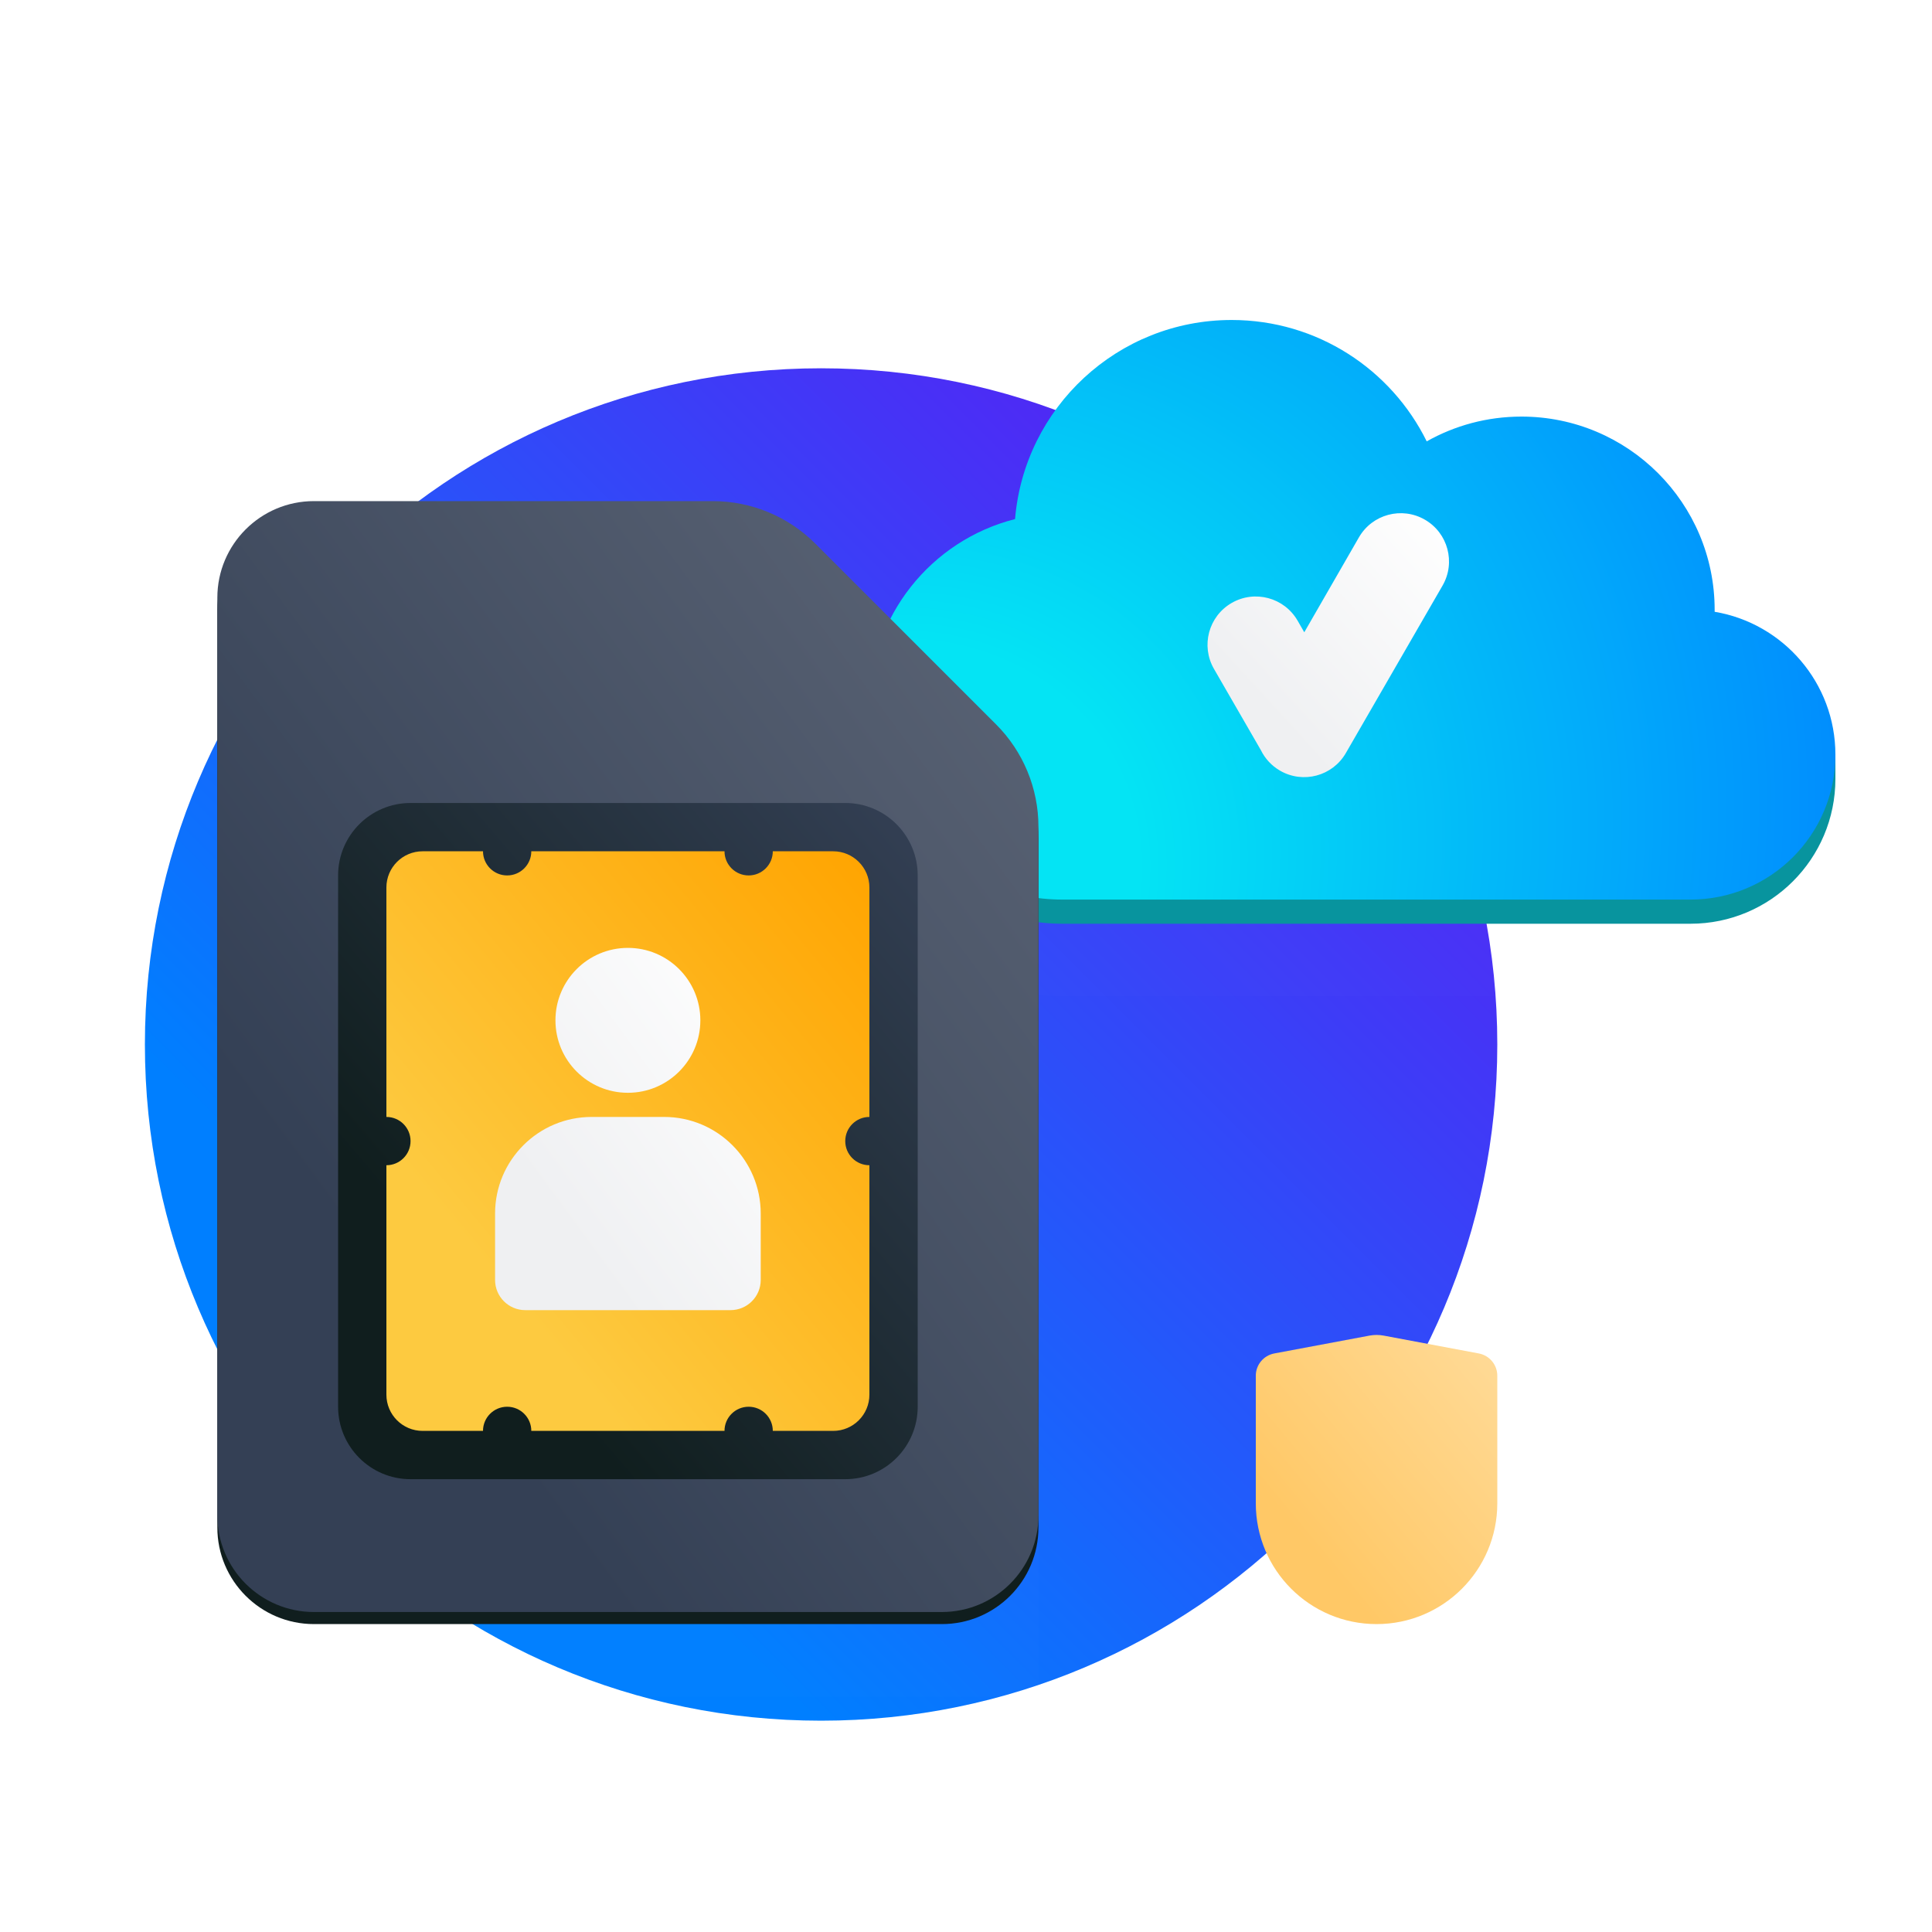
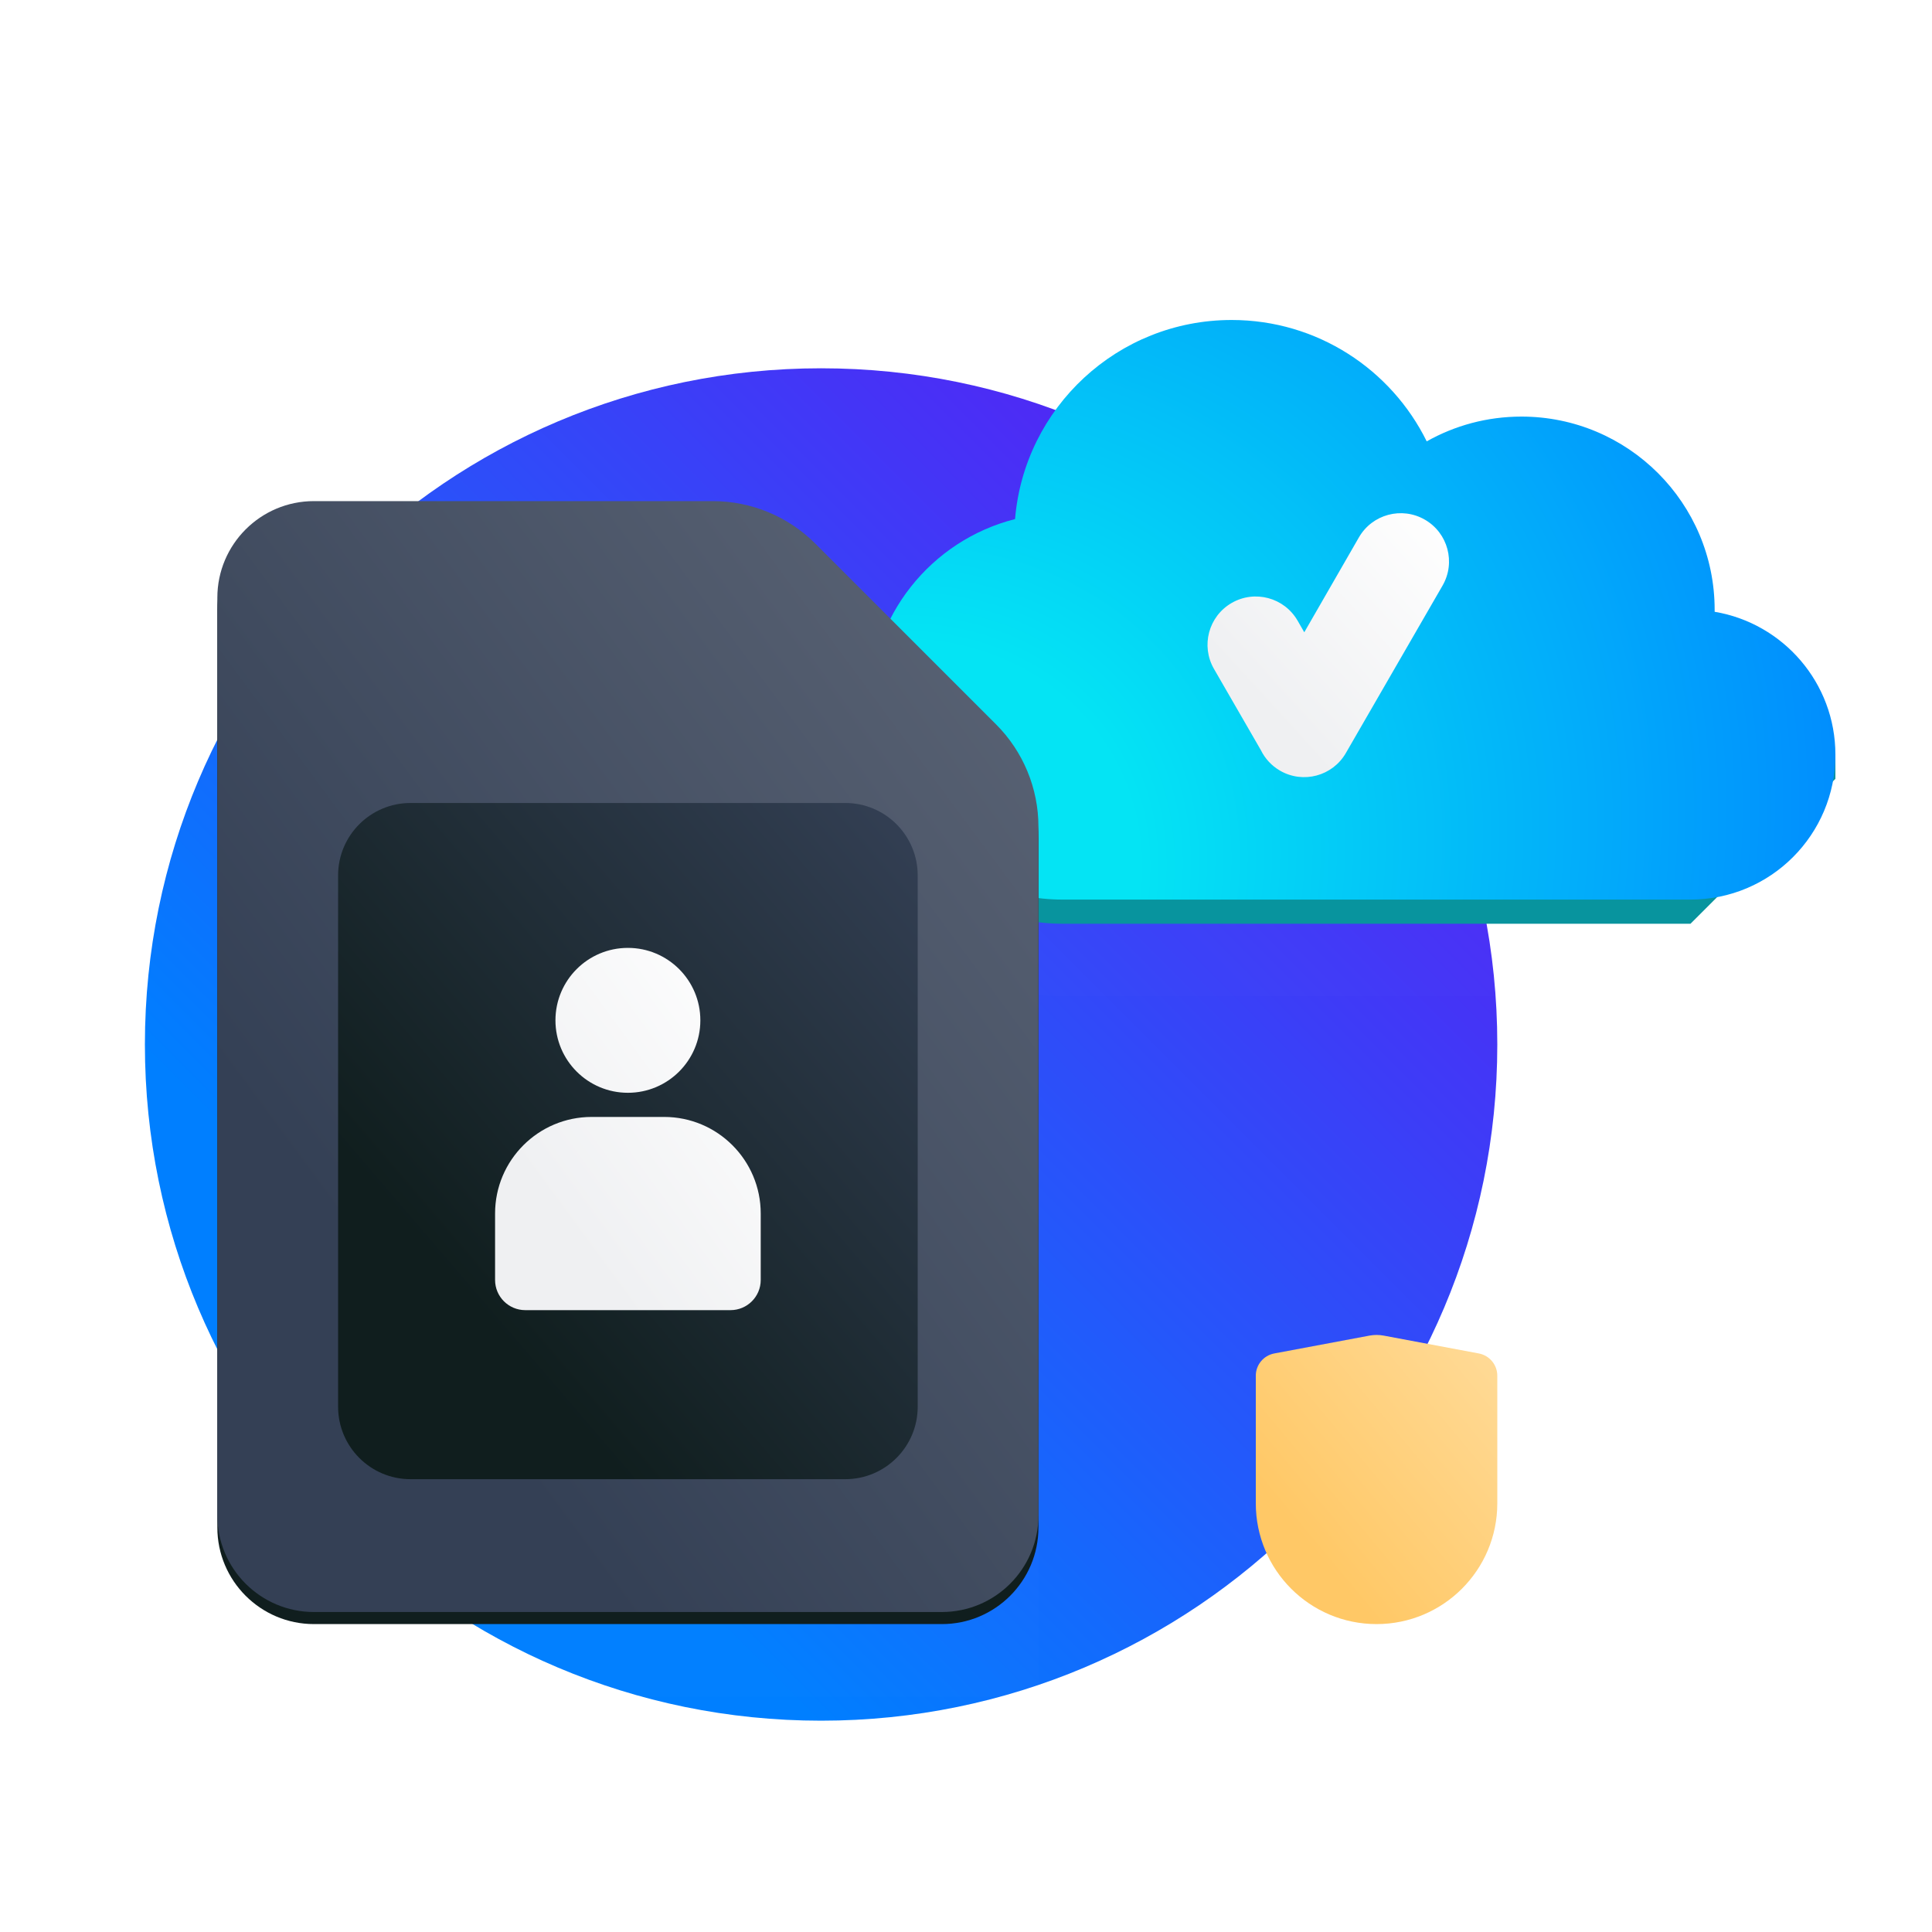
<svg xmlns="http://www.w3.org/2000/svg" width="64" height="64" viewBox="0 0 64 64" fill="none">
  <path fill-rule="evenodd" clip-rule="evenodd" d="M27.2 57C14.829 57 4.8 46.971 4.8 34.6C4.8 22.229 14.829 12.2 27.2 12.2C39.571 12.2 49.6 22.229 49.6 34.6C49.6 46.971 39.571 57 27.2 57Z" fill="url(#paint0_linear_508_1795)" />
  <path d="M41.6 45.572C41.6 45.212 41.857 44.902 42.212 44.835L45.37 44.243C45.522 44.215 45.678 44.215 45.831 44.243L48.988 44.835C49.343 44.902 49.6 45.212 49.6 45.572V49.8C49.6 52.009 47.809 53.8 45.6 53.8V53.8C43.391 53.8 41.6 52.009 41.6 49.8V45.572Z" fill="url(#paint1_linear_508_1795)" />
  <g style="mix-blend-mode:multiply" filter="url(#filter0_d_508_1795)">
    <path fill-rule="evenodd" clip-rule="evenodd" d="M40.8 13.8C37.027 13.8 33.932 16.702 33.625 20.395C30.852 21.097 28.8 23.609 28.8 26.6C28.8 30.135 31.665 33 35.2 33H45.196C45.197 33 45.198 33 45.2 33L48.4 33L55.2 33C57.851 33 60 30.851 60 28.2C60 26.108 58.661 24.328 56.794 23.671C56.798 23.581 56.8 23.491 56.8 23.4C56.8 19.865 53.934 17 50.4 17C49.26 17 48.189 17.298 47.262 17.821C46.088 15.439 43.635 13.8 40.8 13.8Z" fill="white" fill-opacity="0.01" />
  </g>
-   <path fill-rule="evenodd" clip-rule="evenodd" d="M40.8 11.4C37.027 11.4 33.932 14.302 33.625 17.995C31.103 18.633 29.177 20.769 28.849 23.4H28.8V24.15L28.8 24.2C28.8 27.735 31.665 30.6 35.2 30.6H46H48.4H56C58.651 30.6 60.8 28.451 60.8 25.8C60.8 25.8 60.8 25.8 60.8 25.8H60.8V25H60.733C60.396 22.99 58.81 21.403 56.8 21.066C56.8 21.044 56.8 21.022 56.8 21C56.8 17.465 53.934 14.6 50.4 14.6C49.26 14.6 48.189 14.898 47.262 15.421C46.088 13.039 43.635 11.4 40.8 11.4Z" fill="#08949E" />
+   <path fill-rule="evenodd" clip-rule="evenodd" d="M40.8 11.4C37.027 11.4 33.932 14.302 33.625 17.995C31.103 18.633 29.177 20.769 28.849 23.4H28.8V24.15L28.8 24.2C28.8 27.735 31.665 30.6 35.2 30.6H46H48.4H56C60.8 25.8 60.8 25.8 60.8 25.8H60.8V25H60.733C60.396 22.99 58.81 21.403 56.8 21.066C56.8 21.044 56.8 21.022 56.8 21C56.8 17.465 53.934 14.6 50.4 14.6C49.26 14.6 48.189 14.898 47.262 15.421C46.088 13.039 43.635 11.4 40.8 11.4Z" fill="#08949E" />
  <path fill-rule="evenodd" clip-rule="evenodd" d="M40.8 10.6C37.027 10.6 33.932 13.502 33.625 17.195C30.852 17.897 28.8 20.409 28.8 23.4C28.8 26.935 31.665 29.8 35.2 29.8H46H48.4H56C58.651 29.8 60.8 27.651 60.8 25C60.8 22.622 59.07 20.647 56.8 20.266C56.8 20.244 56.8 20.222 56.8 20.2C56.8 16.665 53.934 13.8 50.4 13.8C49.26 13.8 48.189 14.098 47.262 14.621C46.088 12.239 43.635 10.6 40.8 10.6Z" fill="url(#paint2_radial_508_1795)" />
  <g style="mix-blend-mode:multiply" filter="url(#filter1_d_508_1795)">
    <path fill-rule="evenodd" clip-rule="evenodd" d="M8 19.4V56.2H34.4V28.2L25.6 19.4H8Z" fill="white" fill-opacity="0.01" />
  </g>
  <path fill-rule="evenodd" clip-rule="evenodd" d="M10.4 17C8.633 17 7.2 18.433 7.2 20.2V50.6C7.2 52.367 8.633 53.8 10.4 53.8H31.2C32.968 53.8 34.4 52.367 34.4 50.6V27.788C34.4 26.515 33.895 25.294 32.994 24.394L27.006 18.406C26.106 17.506 24.885 17 23.612 17H10.4Z" fill="#101E1E" />
  <path fill-rule="evenodd" clip-rule="evenodd" d="M10.4 16.6C8.633 16.6 7.2 18.033 7.2 19.8V50.2C7.2 51.967 8.633 53.4 10.4 53.4H31.2C32.968 53.4 34.4 51.967 34.4 50.2V27.388C34.4 26.115 33.895 24.894 32.994 23.994L27.006 18.006C26.106 17.106 24.885 16.6 23.612 16.6H10.4Z" fill="url(#paint3_linear_508_1795)" />
  <path d="M11.2 29C11.2 27.674 12.275 26.6 13.6 26.6L28 26.6C29.326 26.6 30.4 27.674 30.4 29L30.4 46.6C30.4 47.925 29.326 49 28 49H13.6C12.275 49 11.2 47.925 11.2 46.6L11.2 29Z" fill="url(#paint4_linear_508_1795)" />
-   <path fill-rule="evenodd" clip-rule="evenodd" d="M16 28.2H14C13.337 28.2 12.8 28.737 12.8 29.4V37H12.8C13.242 37 13.6 37.358 13.6 37.8C13.6 38.242 13.242 38.6 12.8 38.6H12.8V46.2C12.8 46.863 13.337 47.4 14 47.4H16C16 46.958 16.358 46.6 16.8 46.6C17.242 46.6 17.6 46.958 17.6 47.4H24C24 46.958 24.358 46.6 24.8 46.6C25.242 46.6 25.6 46.958 25.6 47.4H27.6C28.262 47.4 28.8 46.863 28.8 46.2V38.6C28.358 38.6 28 38.242 28 37.8C28 37.358 28.358 37 28.8 37V29.4C28.8 28.737 28.262 28.2 27.6 28.2H25.6V28.2C25.6 28.642 25.242 29 24.8 29C24.358 29 24 28.642 24 28.2V28.2H17.6V28.2C17.6 28.642 17.242 29 16.8 29C16.358 29 16 28.642 16 28.2V28.2Z" fill="url(#paint5_linear_508_1795)" />
  <path fill-rule="evenodd" clip-rule="evenodd" d="M41.77 24.853C41.905 25.127 42.12 25.366 42.404 25.53C43.167 25.971 44.143 25.709 44.583 24.946L47.786 19.399C48.228 18.634 47.966 17.656 47.201 17.215C46.435 16.773 45.457 17.035 45.016 17.801L43.206 20.945L42.985 20.561C42.544 19.795 41.565 19.532 40.8 19.974C40.035 20.416 39.773 21.394 40.215 22.159L41.77 24.853Z" fill="url(#paint6_linear_508_1795)" />
  <path fill-rule="evenodd" clip-rule="evenodd" d="M20.8 36.2C22.125 36.2 23.2 35.126 23.2 33.8C23.2 32.474 22.125 31.4 20.8 31.4C19.474 31.4 18.4 32.474 18.4 33.8C18.4 35.126 19.474 36.2 20.8 36.2ZM19.6 37C17.833 37 16.4 38.433 16.4 40.2V42.4C16.4 42.952 16.848 43.4 17.4 43.4H24.2C24.752 43.4 25.2 42.952 25.2 42.4V40.2C25.2 38.433 23.767 37 22 37H19.6Z" fill="url(#paint7_linear_508_1795)" />
  <defs>
    <filter id="filter0_d_508_1795" x="25.6" y="10.6" width="37.6" height="25.6" filterUnits="userSpaceOnUse" color-interpolation-filters="sRGB">
      <feFlood flood-opacity="0" result="BackgroundImageFix" />
      <feColorMatrix in="SourceAlpha" type="matrix" values="0 0 0 0 0 0 0 0 0 0 0 0 0 0 0 0 0 0 127 0" result="hardAlpha" />
      <feOffset />
      <feGaussianBlur stdDeviation="1.6" />
      <feColorMatrix type="matrix" values="0 0 0 0 0.063 0 0 0 0 0.118 0 0 0 0 0.118 0 0 0 0.3 0" />
      <feBlend mode="normal" in2="BackgroundImageFix" result="effect1_dropShadow_508_1795" />
      <feBlend mode="normal" in="SourceGraphic" in2="effect1_dropShadow_508_1795" result="shape" />
    </filter>
    <filter id="filter1_d_508_1795" x="4.8" y="16.2" width="32.8" height="43.2" filterUnits="userSpaceOnUse" color-interpolation-filters="sRGB">
      <feFlood flood-opacity="0" result="BackgroundImageFix" />
      <feColorMatrix in="SourceAlpha" type="matrix" values="0 0 0 0 0 0 0 0 0 0 0 0 0 0 0 0 0 0 127 0" result="hardAlpha" />
      <feOffset />
      <feGaussianBlur stdDeviation="1.6" />
      <feColorMatrix type="matrix" values="0 0 0 0 0.063 0 0 0 0 0.118 0 0 0 0 0.118 0 0 0 0.3 0" />
      <feBlend mode="normal" in2="BackgroundImageFix" result="effect1_dropShadow_508_1795" />
      <feBlend mode="normal" in="SourceGraphic" in2="effect1_dropShadow_508_1795" result="shape" />
    </filter>
    <linearGradient id="paint0_linear_508_1795" x1="4.8" y1="57" x2="49.6" y2="12.2" gradientUnits="userSpaceOnUse">
      <stop stop-color="#007FFF" />
      <stop offset="0.246" stop-color="#007FFF" />
      <stop offset="1" stop-color="#6610F2" />
    </linearGradient>
    <linearGradient id="paint1_linear_508_1795" x1="41.6" y1="53.8" x2="51.043" y2="45.931" gradientUnits="userSpaceOnUse">
      <stop stop-color="#FFC866" />
      <stop offset="0.246" stop-color="#FFC866" />
      <stop offset="1" stop-color="#FFDB99" />
    </linearGradient>
    <radialGradient id="paint2_radial_508_1795" cx="0" cy="0" r="1" gradientUnits="userSpaceOnUse" gradientTransform="translate(28.8 29.8) rotate(-30.964) scale(37.318 32.928)">
      <stop stop-color="#04E4F4" />
      <stop offset="0.246" stop-color="#04E4F4" />
      <stop offset="1" stop-color="#007FFF" />
    </radialGradient>
    <linearGradient id="paint3_linear_508_1795" x1="7.2" y1="53.4" x2="42.381" y2="27.397" gradientUnits="userSpaceOnUse">
      <stop stop-color="#344055" />
      <stop offset="0.246" stop-color="#344055" />
      <stop offset="1" stop-color="#5D6677" />
    </linearGradient>
    <linearGradient id="paint4_linear_508_1795" x1="11.2" y1="49" x2="33.337" y2="30.026" gradientUnits="userSpaceOnUse">
      <stop stop-color="#101E1E" />
      <stop offset="0.246" stop-color="#101E1E" />
      <stop offset="1" stop-color="#344055" />
    </linearGradient>
    <linearGradient id="paint5_linear_508_1795" x1="12.8" y1="47.4" x2="31.685" y2="31.662" gradientUnits="userSpaceOnUse">
      <stop stop-color="#FDCA40" />
      <stop offset="0.246" stop-color="#FDCA40" />
      <stop offset="1" stop-color="#FFA400" />
    </linearGradient>
    <linearGradient id="paint6_linear_508_1795" x1="40" y1="25.744" x2="48.71" y2="17.775" gradientUnits="userSpaceOnUse">
      <stop stop-color="#EFF0F2" />
      <stop offset="0.247" stop-color="#EFF0F2" />
      <stop offset="1" stop-color="white" />
    </linearGradient>
    <linearGradient id="paint7_linear_508_1795" x1="16.4" y1="43.4" x2="27.845" y2="35.007" gradientUnits="userSpaceOnUse">
      <stop stop-color="#EFF0F2" />
      <stop offset="0.247" stop-color="#EFF0F2" />
      <stop offset="1" stop-color="white" />
    </linearGradient>
  </defs>
</svg>